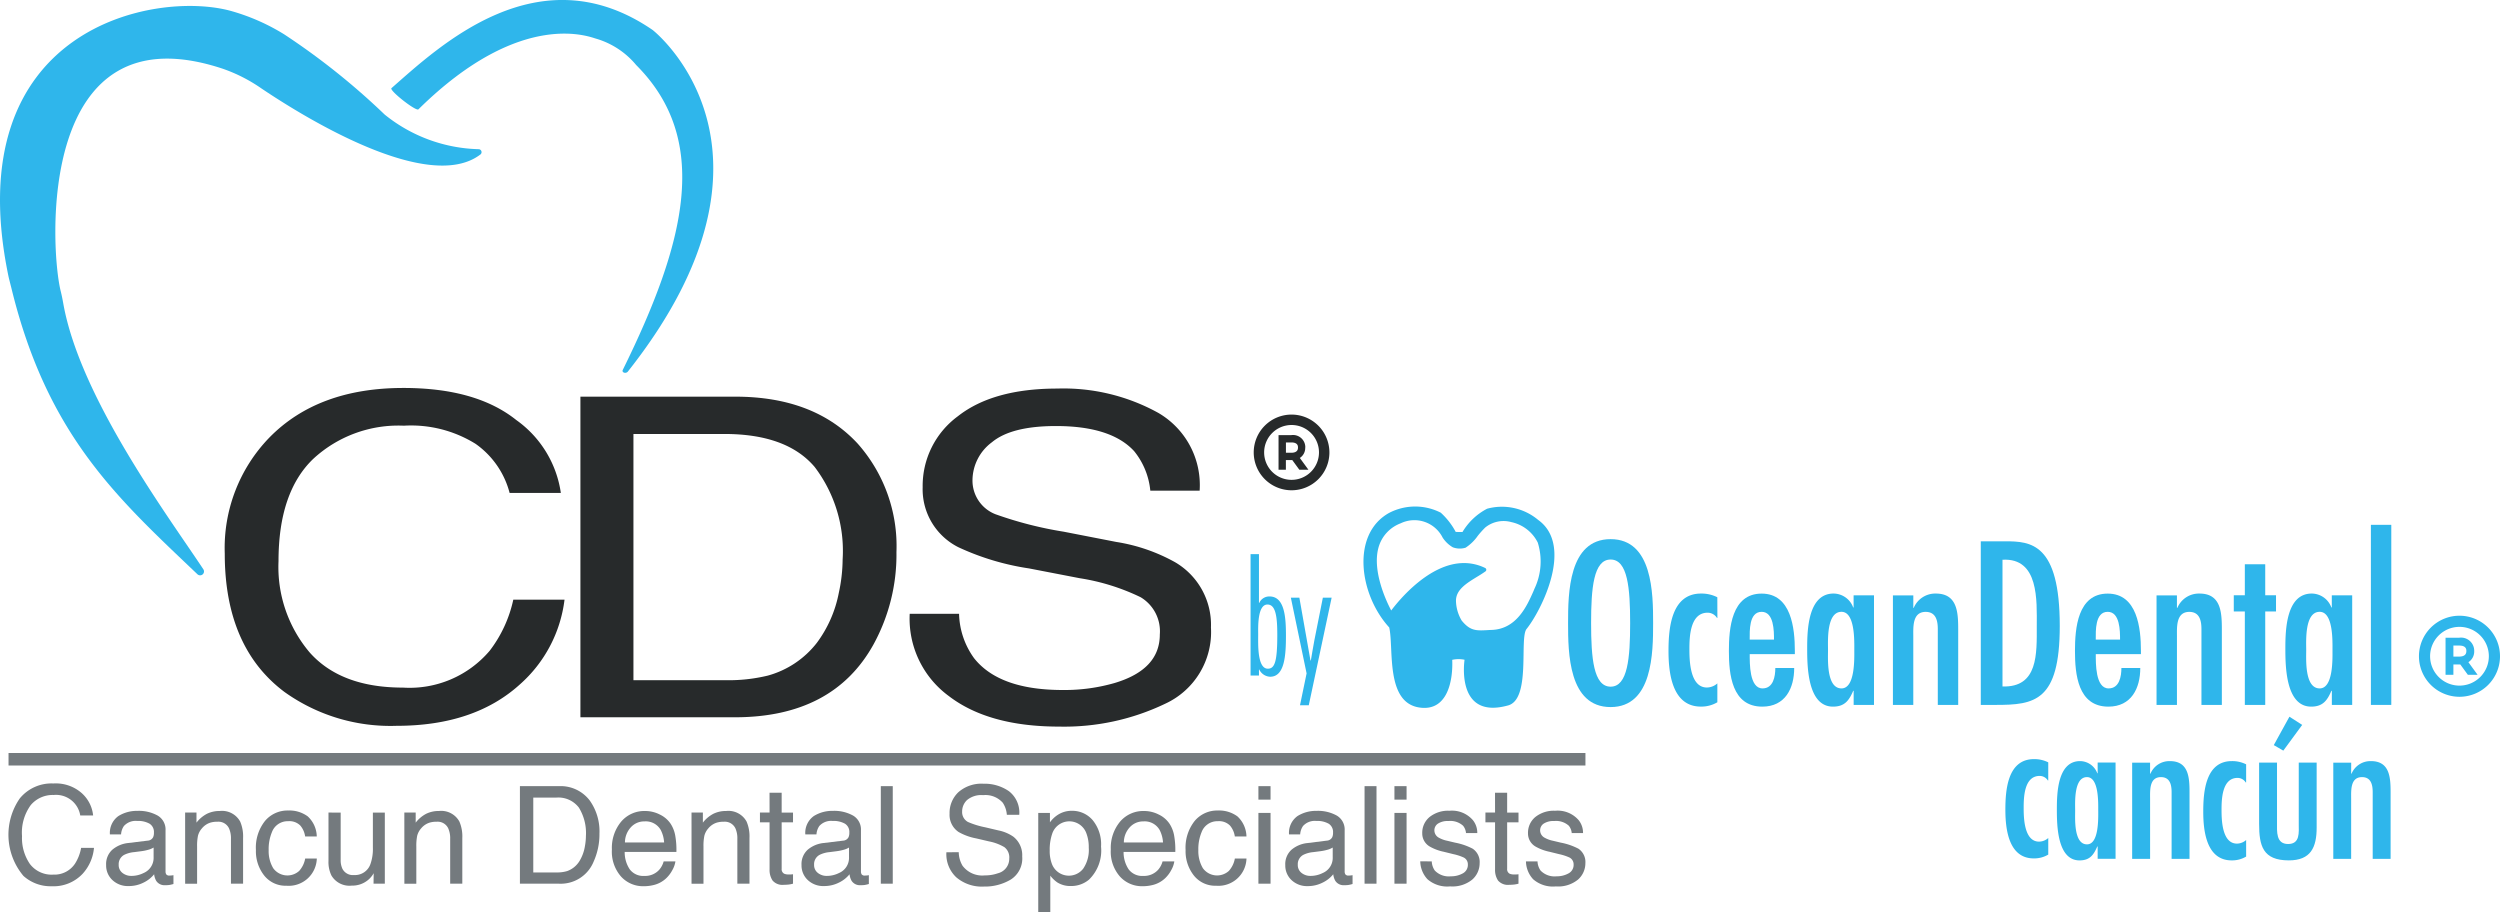
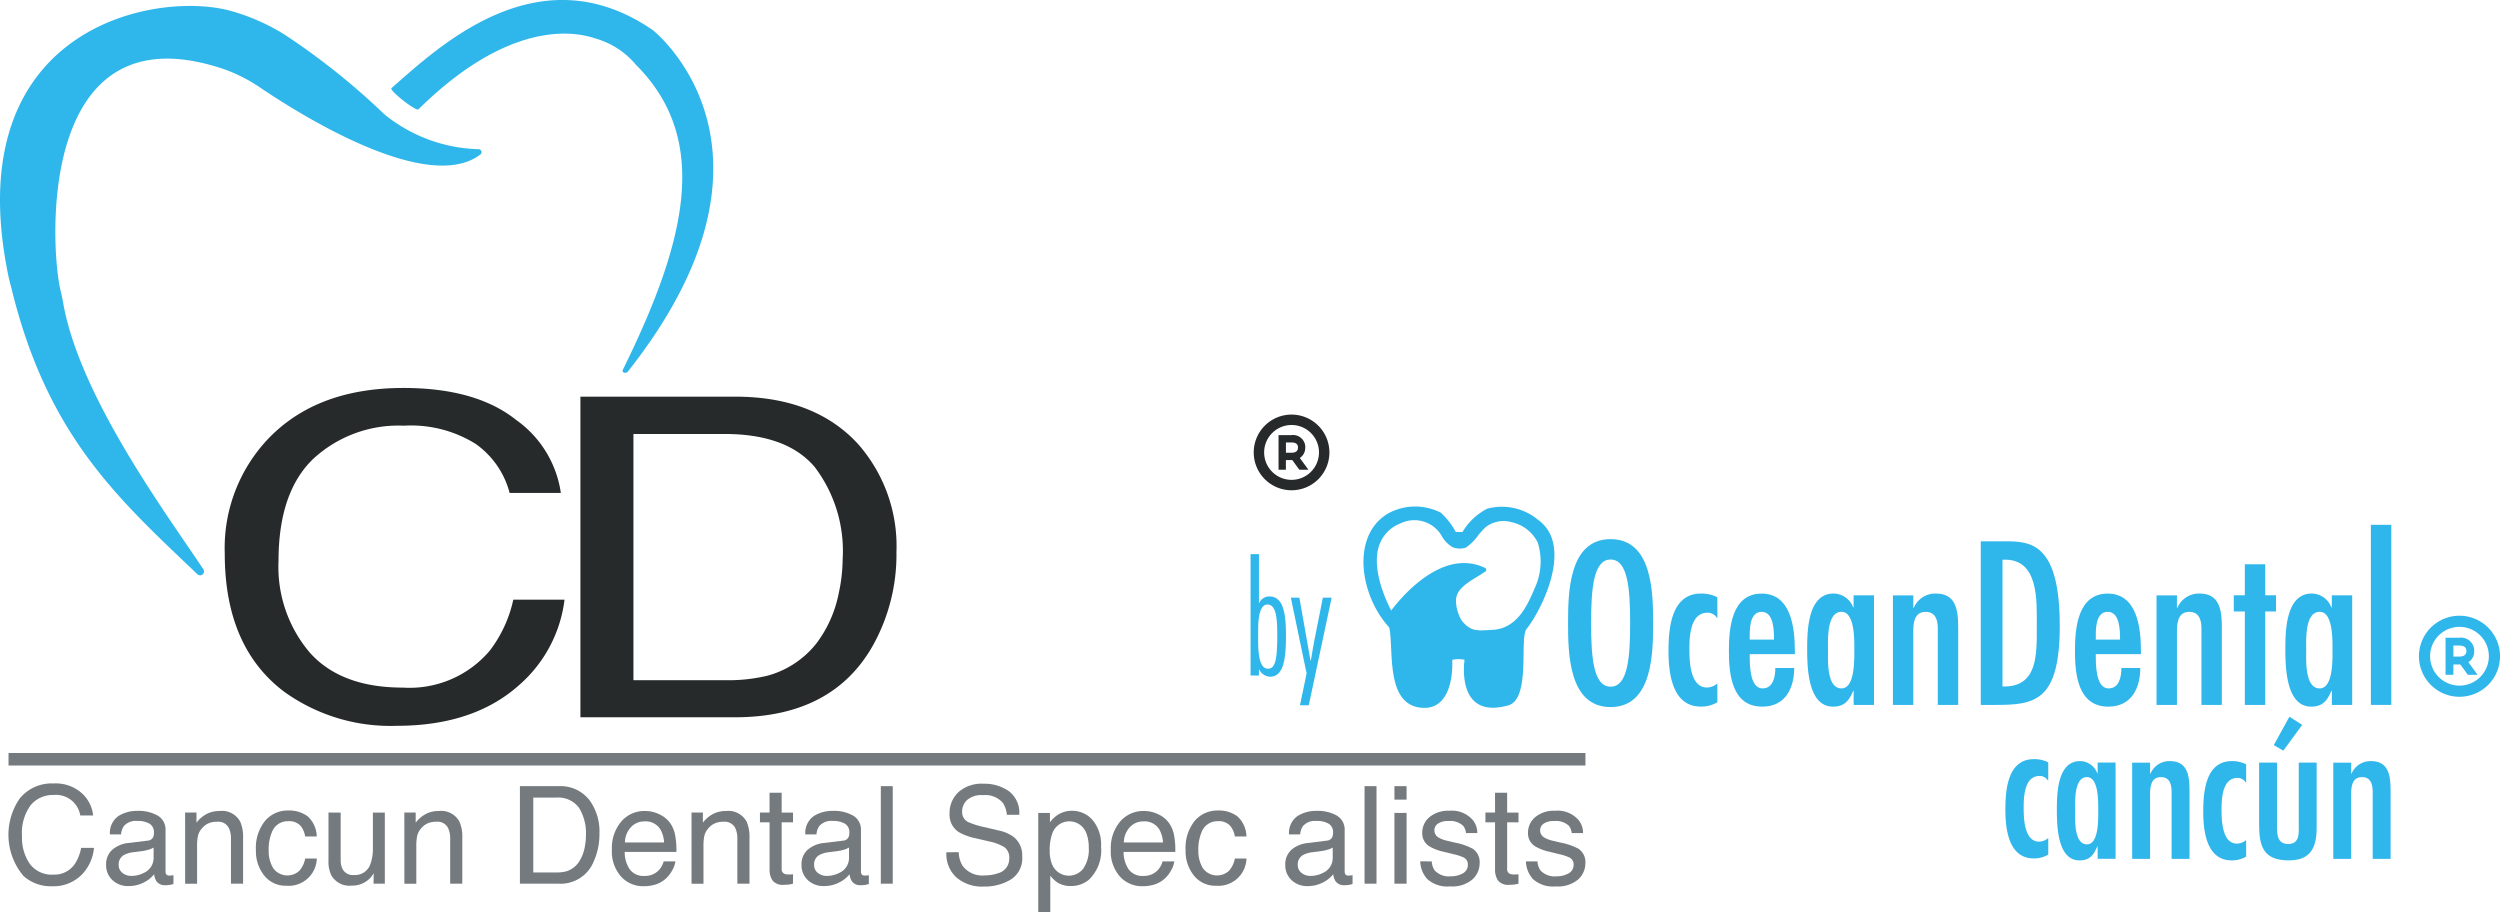
<svg xmlns="http://www.w3.org/2000/svg" width="185.428" height="67.646" viewBox="0 0 185.428 67.646">
  <g id="Grupo_4485" data-name="Grupo 4485" transform="translate(-107.479 -196.896)">
    <g id="Grupo_4477" data-name="Grupo 4477" transform="translate(223.788 235.823)">
      <path id="Trazado_4160" data-name="Trazado 4160" d="M474.5,327.142c0,2.189-.032,6.228-3.154,6.228s-3.154-4.039-3.154-6.228.032-6.227,3.154-6.227S474.5,324.954,474.5,327.142Zm-4.6,0c0,2.576.177,4.715,1.448,4.715s1.448-2.139,1.448-4.715-.177-4.715-1.448-4.715S469.9,324.568,469.9,327.142Z" transform="translate(-468.195 -319.853)" fill="#2fb6eb" />
      <path id="Trazado_4161" data-name="Trazado 4161" d="M494.925,335.244h-.032a.818.818,0,0,0-.708-.386c-1.3.015-1.336,1.834-1.336,2.7,0,.821.032,2.849,1.3,2.849a1.186,1.186,0,0,0,.773-.306v1.4a2.322,2.322,0,0,1-1.223.321c-2.14,0-2.4-2.51-2.4-4.119,0-1.674.193-4.265,2.414-4.265a2.6,2.6,0,0,1,1.207.274Z" transform="translate(-483.853 -328.34)" fill="#2fb6eb" />
      <path id="Trazado_4162" data-name="Trazado 4162" d="M506.724,337.931c0,.676-.032,2.542.95,2.542.8,0,.949-.885.949-1.513h1.4c0,1.5-.66,2.865-2.366,2.865-2.269,0-2.478-2.413-2.478-4.136,0-1.657.193-4.248,2.43-4.248,2.2,0,2.462,2.575,2.462,4.248v.242Zm1.8-1.079c0-.627,0-2.059-.917-2.059-.95,0-.885,1.432-.885,2.059Z" transform="translate(-493.254 -328.34)" fill="#2fb6eb" />
      <path id="Trazado_4163" data-name="Trazado 4163" d="M526.64,340.65h-.032c-.306.709-.627,1.175-1.5,1.175-1.883,0-1.915-2.977-1.915-4.3,0-1.352.048-4.088,1.963-4.088a1.565,1.565,0,0,1,1.448,1.03h.032v-.9h1.513V341.7H526.64Zm.048-3.025c0-.644.064-2.832-.95-2.832-1.126,0-1,2.172-1,2.832,0,.676-.129,2.848,1,2.848C526.752,340.473,526.688,338.269,526.688,337.625Z" transform="translate(-505.461 -328.34)" fill="#2fb6eb" />
      <path id="Trazado_4164" data-name="Trazado 4164" d="M544.422,334.5h.032a1.729,1.729,0,0,1,1.641-1.062c1.61,0,1.657,1.432,1.657,2.672V341.7h-1.513v-5.616c0-.564-.1-1.287-.9-1.287-1,0-.918,1.142-.918,1.834V341.7H542.91v-8.127h1.513Z" transform="translate(-518.819 -328.34)" fill="#2fb6eb" />
      <path id="Trazado_4165" data-name="Trazado 4165" d="M564.925,321.412c1.9,0,4.055.129,4.055,6.277,0,5.6-1.867,5.858-4.747,5.858h-1.111V321.412Zm-.193,1.368v9.4c2.655.081,2.543-2.43,2.543-4.49C567.275,325.822,567.451,322.619,564.732,322.78Z" transform="translate(-532.514 -320.19)" fill="#2fb6eb" />
      <path id="Trazado_4166" data-name="Trazado 4166" d="M586.329,337.931c0,.676-.032,2.542.95,2.542.8,0,.95-.885.95-1.513h1.4c0,1.5-.66,2.865-2.366,2.865-2.269,0-2.478-2.413-2.478-4.136,0-1.657.193-4.248,2.43-4.248,2.2,0,2.462,2.575,2.462,4.248v.242Zm1.8-1.079c0-.627,0-2.059-.917-2.059-.95,0-.885,1.432-.885,2.059Z" transform="translate(-547.191 -328.34)" fill="#2fb6eb" />
      <path id="Trazado_4167" data-name="Trazado 4167" d="M605.063,334.5h.032a1.729,1.729,0,0,1,1.642-1.062c1.609,0,1.657,1.432,1.657,2.672V341.7h-1.513v-5.616c0-.564-.1-1.287-.9-1.287-1,0-.917,1.142-.917,1.834V341.7H603.55v-8.127h1.513Z" transform="translate(-559.906 -328.34)" fill="#2fb6eb" />
      <path id="Trazado_4168" data-name="Trazado 4168" d="M623.651,326.7V329h.8V330.2h-.8v6.936h-1.513V330.2h-.82V329h.82v-2.3Z" transform="translate(-571.945 -323.775)" fill="#2fb6eb" />
      <path id="Trazado_4169" data-name="Trazado 4169" d="M636.64,340.65h-.033c-.305.709-.628,1.175-1.5,1.175-1.882,0-1.915-2.977-1.915-4.3,0-1.352.048-4.088,1.963-4.088a1.566,1.566,0,0,1,1.448,1.03h.033v-.9h1.513V341.7H636.64Zm.048-3.025c0-.644.064-2.832-.95-2.832-1.127,0-1,2.172-1,2.832,0,.676-.129,2.848,1,2.848C636.753,340.473,636.688,338.269,636.688,337.625Z" transform="translate(-579.993 -328.34)" fill="#2fb6eb" />
      <path id="Trazado_4170" data-name="Trazado 4170" d="M654.372,330.978h-1.513V317.621h1.513Z" transform="translate(-593.316 -317.621)" fill="#2fb6eb" />
    </g>
    <g id="Grupo_4479" data-name="Grupo 4479" transform="translate(208.61 234.451)">
      <g id="Grupo_4478" data-name="Grupo 4478" transform="translate(0)">
        <path id="Trazado_4171" data-name="Trazado 4171" d="M434.077,314.373c2.667,1.912.242,6.709-.856,8.084-.56.673.354,5.287-1.422,5.688-3.877,1.044-3.181-3.4-3.181-3.4a2.145,2.145,0,0,0-.915.006c.065,1.434-.3,3.835-2.407,3.54-2.573-.348-1.912-4.408-2.266-5.942-2.236-2.443-2.838-6.933,0-8.5a4.177,4.177,0,0,1,3.824-.012,5.261,5.261,0,0,1,1.109,1.428l.5.006a4.6,4.6,0,0,1,1.829-1.729A4.186,4.186,0,0,1,434.077,314.373Zm-.272,5.1a4.707,4.707,0,0,0,.242-3.422,2.858,2.858,0,0,0-1.959-1.516,2.159,2.159,0,0,0-1.935.4,6.875,6.875,0,0,0-.561.626,3.265,3.265,0,0,1-.9.873,1.47,1.47,0,0,1-.944-.029,2.279,2.279,0,0,1-.755-.72,2.346,2.346,0,0,0-3.11-1.062,2.685,2.685,0,0,0-1.605,1.658c-.584,1.759.531,4.113.9,4.809.578-.767,2.826-3.517,5.393-3.517a3.548,3.548,0,0,1,1.576.366.146.146,0,0,1,.017.254c-.2.142-.425.283-.643.413-.755.466-1.54.944-1.54,1.758a2.983,2.983,0,0,0,.425,1.475c.643.785,1.086.761,2.042.7l.165-.006c1.871-.053,2.638-1.8,3.1-2.838Z" transform="translate(-421.121 -313.365)" fill="#2fb6eb" />
      </g>
    </g>
    <g id="Grupo_4480" data-name="Grupo 4480" transform="translate(256.219 250.055)">
      <path id="Trazado_4172" data-name="Trazado 4172" d="M583.648,378.309h-.029c-.268.622-.552,1.032-1.315,1.032-1.654,0-1.682-2.615-1.682-3.775,0-1.187.042-3.59,1.724-3.59a1.376,1.376,0,0,1,1.273.9h.029v-.792h1.328v7.138h-1.328Zm.042-2.658c0-.566.056-2.488-.834-2.488-.989,0-.877,1.908-.877,2.488s-.113,2.5.877,2.5C583.747,378.154,583.691,376.218,583.691,375.652Z" transform="translate(-576.802 -368.683)" fill="#2fb6eb" />
      <path id="Trazado_4173" data-name="Trazado 4173" d="M599.269,372.909h.028a1.52,1.52,0,0,1,1.442-.932c1.414,0,1.456,1.258,1.456,2.346v4.905h-1.329v-4.934c0-.494-.084-1.13-.791-1.13-.876,0-.805,1-.805,1.612v4.452H597.94V372.09h1.329Z" transform="translate(-588.535 -368.683)" fill="#2fb6eb" />
      <path id="Trazado_4174" data-name="Trazado 4174" d="M617.474,373.561h-.029a.715.715,0,0,0-.621-.339c-1.146.014-1.173,1.611-1.173,2.374,0,.72.028,2.5,1.145,2.5a1.045,1.045,0,0,0,.679-.268v1.229a2.034,2.034,0,0,1-1.074.283c-1.88,0-2.107-2.2-2.107-3.618,0-1.47.17-3.746,2.121-3.746a2.292,2.292,0,0,1,1.06.24Z" transform="translate(-599.616 -368.683)" fill="#2fb6eb" />
      <path id="Trazado_4175" data-name="Trazado 4175" d="M628.469,365.168v4.467c0,.635-.085,1.569.82,1.569s.792-.862.792-1.5v-4.537h1.328v4.82c0,1.471-.438,2.431-2.063,2.431-1.937,0-2.205-1.089-2.205-2.714v-4.537Zm.467-.89-.707-.409,1.16-2.107.947.608Z" transform="translate(-608.32 -361.762)" fill="#2fb6eb" />
      <path id="Trazado_4176" data-name="Trazado 4176" d="M645.525,372.909h.029a1.519,1.519,0,0,1,1.442-.932c1.413,0,1.455,1.258,1.455,2.346v4.905h-1.328v-4.934c0-.494-.085-1.13-.792-1.13-.877,0-.806,1-.806,1.612v4.452H644.2V372.09h1.328Z" transform="translate(-619.877 -368.683)" fill="#2fb6eb" />
      <path id="Trazado_4177" data-name="Trazado 4177" d="M571.954,373.109h-.028a.719.719,0,0,0-.622-.339c-1.145.014-1.173,1.611-1.173,2.374,0,.721.028,2.5,1.145,2.5a1.045,1.045,0,0,0,.679-.269v1.23a2.041,2.041,0,0,1-1.075.283c-1.88,0-2.106-2.205-2.106-3.618,0-1.471.17-3.746,2.121-3.746a2.3,2.3,0,0,1,1.06.24Z" transform="translate(-568.773 -368.378)" fill="#2fb6eb" />
    </g>
    <path id="Trazado_4178" data-name="Trazado 4178" d="M666.92,338.531a3.006,3.006,0,1,0,3.006,3.006,3.009,3.009,0,0,0-3.006-3.006Zm0,5.184a2.179,2.179,0,1,1,2.178-2.179,2.181,2.181,0,0,1-2.178,2.179Zm1.092-2.57a.977.977,0,0,0-1.111-.983h-1.015v2.749h.582v-.766h.433l.08,0,.56.768h.722l-.683-.936a.936.936,0,0,0,.432-.83Zm-1.111.418h-.433v-.819h.433c.529,0,.529.3.529.4s0,.418-.529.418Zm0,0" transform="translate(-377.018 -95.966)" fill="#2fb6eb" />
    <path id="Trazado_4179" data-name="Trazado 4179" d="M395.147,324.361h.623v3.624h.019a.813.813,0,0,1,.766-.484c1.139,0,1.216,1.609,1.216,2.915,0,1.463-.1,3.039-1.168,3.039a.935.935,0,0,1-.814-.54h-.019v.45h-.623Zm1.982,6c0-1.317-.105-2.262-.728-2.262-.756,0-.689,1.7-.689,2.217,0,.709-.077,2.543.718,2.543C396.938,332.857,397.129,332.34,397.129,330.359Z" transform="translate(-194.912 -86.365)" fill="#2fb6eb" />
    <path id="Trazado_4180" data-name="Trazado 4180" d="M405.744,342.357h-.651l.489-2.363-1.168-5.615h.632l.823,4.659h.029c.086-.495.163-.99.258-1.486l.632-3.173h.651Z" transform="translate(-201.191 -93.152)" fill="#2fb6eb" />
    <g id="Grupo_4481" data-name="Grupo 4481" transform="translate(124.15 225.67)">
      <path id="Trazado_4181" data-name="Trazado 4181" d="M180.8,288.514a8.028,8.028,0,0,1,3.307,5.407h-3.8a6.426,6.426,0,0,0-2.527-3.642,9.071,9.071,0,0,0-5.313-1.344,9.3,9.3,0,0,0-6.735,2.471q-2.566,2.471-2.565,7.575a9.81,9.81,0,0,0,2.316,6.78q2.316,2.6,6.91,2.6a7.791,7.791,0,0,0,6.439-2.736,9.536,9.536,0,0,0,1.749-3.788h3.8a10.009,10.009,0,0,1-3.326,6.3q-3.385,3.058-9.129,3.059a13.516,13.516,0,0,1-8.317-2.511q-4.428-3.319-4.429-10.253a11.768,11.768,0,0,1,3.326-8.634q3.6-3.661,9.92-3.661Q177.822,286.135,180.8,288.514Z" transform="translate(-159.18 -286.135)" fill="#272a2b" />
      <path id="Trazado_4182" data-name="Trazado 4182" d="M240.99,288.143h11.489q5.85,0,9.075,3.481a11.448,11.448,0,0,1,2.877,8.045,13.854,13.854,0,0,1-1.7,6.848q-2.993,5.407-10.291,5.407H240.99Zm10.725,21.029a12.333,12.333,0,0,0,3.175-.34,6.932,6.932,0,0,0,3.636-2.429,9.073,9.073,0,0,0,1.626-3.691,11.993,11.993,0,0,0,.287-2.493,10.292,10.292,0,0,0-2.076-6.864q-2.076-2.444-6.686-2.444h-6.754v18.26Z" transform="translate(-214.611 -287.496)" fill="#272a2b" />
-       <path id="Trazado_4183" data-name="Trazado 4183" d="M320.4,302.991a5.847,5.847,0,0,0,1.111,3.287q1.866,2.364,6.578,2.363a13.394,13.394,0,0,0,3.845-.518q3.355-1,3.356-3.595a2.942,2.942,0,0,0-1.422-2.768,15.955,15.955,0,0,0-4.512-1.409l-3.772-.729a19.03,19.03,0,0,1-5.231-1.569A4.807,4.807,0,0,1,317.7,293.6a6.41,6.41,0,0,1,2.608-5.261q2.608-2.056,7.388-2.056a14.535,14.535,0,0,1,7.474,1.8,6.194,6.194,0,0,1,3.074,5.772h-3.659a5.48,5.48,0,0,0-1.2-2.93q-1.708-1.862-5.8-1.862-3.3,0-4.745,1.2a3.539,3.539,0,0,0-1.444,2.784,2.676,2.676,0,0,0,1.706,2.558,28.215,28.215,0,0,0,5.061,1.295l3.906.761a13.146,13.146,0,0,1,4.36,1.506,5.374,5.374,0,0,1,2.654,4.839,5.848,5.848,0,0,1-3.387,5.65,17.329,17.329,0,0,1-7.871,1.7q-5.229,0-8.186-2.267a7.116,7.116,0,0,1-2.9-6.1Z" transform="translate(-265.936 -286.237)" fill="#272a2b" />
    </g>
    <g id="Grupo_4482" data-name="Grupo 4482" transform="translate(108.112 255.009)">
      <path id="Trazado_4184" data-name="Trazado 4184" d="M114.882,377.85a2.567,2.567,0,0,1,.833,1.645h-.955a1.819,1.819,0,0,0-1.973-1.517,2.126,2.126,0,0,0-1.7.752,3.471,3.471,0,0,0-.646,2.3,3.393,3.393,0,0,0,.583,2.063,2.022,2.022,0,0,0,1.739.791,1.828,1.828,0,0,0,1.621-.832,3.209,3.209,0,0,0,.44-1.152h.955a3.282,3.282,0,0,1-.837,1.916,2.961,2.961,0,0,1-2.3.931,3.009,3.009,0,0,1-2.093-.764,4.741,4.741,0,0,1-.278-5.745,3.041,3.041,0,0,1,2.5-1.114A2.909,2.909,0,0,1,114.882,377.85Z" transform="translate(-109.441 -377.126)" fill="#747a7e" />
      <path id="Trazado_4185" data-name="Trazado 4185" d="M134.978,385.628a.481.481,0,0,0,.409-.255.787.787,0,0,0,.059-.341.724.724,0,0,0-.322-.66,1.717,1.717,0,0,0-.922-.205,1.167,1.167,0,0,0-.983.376,1.244,1.244,0,0,0-.211.619h-.827a1.529,1.529,0,0,1,.632-1.36,2.588,2.588,0,0,1,1.409-.383,2.868,2.868,0,0,1,1.51.354,1.2,1.2,0,0,1,.575,1.1v3.038a.388.388,0,0,0,.057.222.273.273,0,0,0,.239.084,1.282,1.282,0,0,0,.133-.007c.049,0,.1-.012.158-.022v.655a2.511,2.511,0,0,1-.315.074,2.275,2.275,0,0,1-.3.015.729.729,0,0,1-.665-.325,1.255,1.255,0,0,1-.152-.488,2.248,2.248,0,0,1-.778.616,2.4,2.4,0,0,1-1.118.261,1.663,1.663,0,0,1-1.2-.445,1.478,1.478,0,0,1-.465-1.114,1.434,1.434,0,0,1,.458-1.136,2.18,2.18,0,0,1,1.2-.5Zm-1.866,2.394a1.042,1.042,0,0,0,.665.221,2.025,2.025,0,0,0,.906-.216,1.218,1.218,0,0,0,.739-1.175v-.713a1.51,1.51,0,0,1-.418.172,3.475,3.475,0,0,1-.5.1l-.536.069a2.066,2.066,0,0,0-.724.2.783.783,0,0,0-.411.737A.727.727,0,0,0,133.112,388.022Z" transform="translate(-124.662 -381.389)" fill="#747a7e" />
      <path id="Trazado_4186" data-name="Trazado 4186" d="M150.062,383.566h.842v.748a2.362,2.362,0,0,1,.793-.665,2.118,2.118,0,0,1,.931-.2,1.535,1.535,0,0,1,1.516.783,2.782,2.782,0,0,1,.217,1.226v3.383h-.9v-3.324a1.8,1.8,0,0,0-.143-.778.866.866,0,0,0-.857-.493,1.746,1.746,0,0,0-.517.064,1.331,1.331,0,0,0-.64.433,1.308,1.308,0,0,0-.288.539,3.638,3.638,0,0,0-.066.8v2.762h-.886Z" transform="translate(-136.964 -381.41)" fill="#747a7e" />
      <path id="Trazado_4187" data-name="Trazado 4187" d="M170.184,383.775a2.074,2.074,0,0,1,.672,1.492h-.862a1.594,1.594,0,0,0-.359-.81,1.137,1.137,0,0,0-.9-.322,1.245,1.245,0,0,0-1.211.826,3.282,3.282,0,0,0-.236,1.323,2.485,2.485,0,0,0,.335,1.333,1.3,1.3,0,0,0,1.928.205,1.847,1.847,0,0,0,.446-.92h.862a2.084,2.084,0,0,1-2.25,2.019,2.018,2.018,0,0,1-1.65-.756,2.893,2.893,0,0,1-.616-1.889,3.183,3.183,0,0,1,.675-2.162,2.181,2.181,0,0,1,1.719-.773A2.3,2.3,0,0,1,170.184,383.775Z" transform="translate(-147.994 -381.338)" fill="#747a7e" />
      <path id="Trazado_4188" data-name="Trazado 4188" d="M183.939,383.815v3.5a1.508,1.508,0,0,0,.125.66.866.866,0,0,0,.859.473,1.213,1.213,0,0,0,1.228-.827,3.363,3.363,0,0,0,.177-1.216v-2.59h.886v5.274h-.837l.01-.778a1.78,1.78,0,0,1-.42.507,1.826,1.826,0,0,1-1.208.414,1.55,1.55,0,0,1-1.507-.754,2.283,2.283,0,0,1-.217-1.079v-3.585Z" transform="translate(-159.304 -381.658)" fill="#747a7e" />
      <path id="Trazado_4189" data-name="Trazado 4189" d="M200.488,383.566h.842v.748a2.363,2.363,0,0,1,.793-.665,2.115,2.115,0,0,1,.931-.2,1.535,1.535,0,0,1,1.517.783,2.782,2.782,0,0,1,.217,1.226v3.383h-.9v-3.324a1.8,1.8,0,0,0-.143-.778.866.866,0,0,0-.857-.493,1.749,1.749,0,0,0-.517.064,1.331,1.331,0,0,0-.64.433,1.3,1.3,0,0,0-.288.539,3.64,3.64,0,0,0-.066.8v2.762h-.886Z" transform="translate(-171.131 -381.41)" fill="#747a7e" />
      <path id="Trazado_4190" data-name="Trazado 4190" d="M227.075,377.737h2.891a2.71,2.71,0,0,1,2.284,1.059,3.938,3.938,0,0,1,.724,2.447,4.936,4.936,0,0,1-.428,2.083,2.636,2.636,0,0,1-2.59,1.645h-2.881Zm2.7,6.4a2.6,2.6,0,0,0,.8-.1,1.767,1.767,0,0,0,.915-.739,3.072,3.072,0,0,0,.409-1.123,4.384,4.384,0,0,0,.072-.758,3.594,3.594,0,0,0-.522-2.088,1.912,1.912,0,0,0-1.683-.743h-1.7v5.554Z" transform="translate(-189.145 -377.54)" fill="#747a7e" />
      <path id="Trazado_4191" data-name="Trazado 4191" d="M251.783,383.712a2,2,0,0,1,.8.682,2.36,2.36,0,0,1,.352.931,6.121,6.121,0,0,1,.078,1.162h-3.836a2.275,2.275,0,0,0,.376,1.291,1.253,1.253,0,0,0,1.089.487,1.4,1.4,0,0,0,1.1-.46,1.566,1.566,0,0,0,.326-.618h.872a1.835,1.835,0,0,1-.229.648,2.326,2.326,0,0,1-.434.583,2.046,2.046,0,0,1-.992.532,3.01,3.01,0,0,1-.718.079,2.2,2.2,0,0,1-1.659-.716,2.8,2.8,0,0,1-.68-2.007,3.043,3.043,0,0,1,.685-2.063,2.254,2.254,0,0,1,1.791-.793A2.378,2.378,0,0,1,251.783,383.712Zm.318,2.07a2.311,2.311,0,0,0-.249-.921,1.274,1.274,0,0,0-1.206-.64,1.332,1.332,0,0,0-1.016.441,1.672,1.672,0,0,0-.434,1.12Z" transform="translate(-203.476 -381.41)" fill="#747a7e" />
      <path id="Trazado_4192" data-name="Trazado 4192" d="M266.551,383.566h.842v.748a2.363,2.363,0,0,1,.793-.665,2.115,2.115,0,0,1,.931-.2,1.535,1.535,0,0,1,1.517.783,2.787,2.787,0,0,1,.216,1.226v3.383h-.9v-3.324a1.8,1.8,0,0,0-.143-.778.866.866,0,0,0-.857-.493,1.749,1.749,0,0,0-.517.064,1.331,1.331,0,0,0-.64.433,1.3,1.3,0,0,0-.288.539,3.616,3.616,0,0,0-.067.8v2.762h-.886Z" transform="translate(-215.893 -381.41)" fill="#747a7e" />
      <path id="Trazado_4193" data-name="Trazado 4193" d="M282.994,379.249h.9v1.472h.842v.724h-.842v3.442a.372.372,0,0,0,.187.369.8.8,0,0,0,.345.054l.138,0c.049,0,.107-.008.172-.016v.7a2.008,2.008,0,0,1-.318.064,3.067,3.067,0,0,1-.357.02.962.962,0,0,1-.842-.318,1.409,1.409,0,0,1-.222-.825v-3.491h-.714v-.724h.714Z" transform="translate(-226.55 -378.564)" fill="#747a7e" />
      <path id="Trazado_4194" data-name="Trazado 4194" d="M294.943,385.628a.481.481,0,0,0,.409-.255.782.782,0,0,0,.059-.341.723.723,0,0,0-.322-.66,1.717,1.717,0,0,0-.922-.205,1.168,1.168,0,0,0-.983.376,1.248,1.248,0,0,0-.211.619h-.827a1.529,1.529,0,0,1,.632-1.36,2.586,2.586,0,0,1,1.409-.383,2.867,2.867,0,0,1,1.51.354,1.2,1.2,0,0,1,.576,1.1v3.038a.388.388,0,0,0,.056.222.273.273,0,0,0,.239.084,1.273,1.273,0,0,0,.133-.007c.049,0,.1-.012.158-.022v.655a2.5,2.5,0,0,1-.315.074,2.279,2.279,0,0,1-.3.015.729.729,0,0,1-.665-.325,1.254,1.254,0,0,1-.153-.488,2.249,2.249,0,0,1-.778.616,2.406,2.406,0,0,1-1.118.261,1.665,1.665,0,0,1-1.2-.445,1.478,1.478,0,0,1-.465-1.114,1.434,1.434,0,0,1,.458-1.136,2.178,2.178,0,0,1,1.2-.5Zm-1.866,2.394a1.042,1.042,0,0,0,.665.221,2.024,2.024,0,0,0,.906-.216,1.217,1.217,0,0,0,.739-1.175v-.713a1.507,1.507,0,0,1-.418.172,3.487,3.487,0,0,1-.5.1l-.536.069a2.064,2.064,0,0,0-.724.2.783.783,0,0,0-.411.737A.728.728,0,0,0,293.077,388.022Z" transform="translate(-233.048 -381.389)" fill="#747a7e" />
      <path id="Trazado_4195" data-name="Trazado 4195" d="M310.1,377.737h.886v7.234H310.1Z" transform="translate(-245.402 -377.54)" fill="#747a7e" />
      <path id="Trazado_4196" data-name="Trazado 4196" d="M326.082,382.254a2.032,2.032,0,0,0,.28,1,1.826,1.826,0,0,0,1.655.719,2.833,2.833,0,0,0,.968-.157,1.109,1.109,0,0,0,.844-1.093.956.956,0,0,0-.358-.842,3.548,3.548,0,0,0-1.135-.428l-.949-.222a4.208,4.208,0,0,1-1.317-.477,1.528,1.528,0,0,1-.668-1.354,2.113,2.113,0,0,1,.656-1.6,2.59,2.59,0,0,1,1.859-.626,3.166,3.166,0,0,1,1.88.549,2,2,0,0,1,.774,1.755h-.921a1.861,1.861,0,0,0-.3-.891,1.717,1.717,0,0,0-1.458-.566,1.641,1.641,0,0,0-1.195.364,1.163,1.163,0,0,0-.363.847.832.832,0,0,0,.43.778,6.154,6.154,0,0,0,1.274.394l.983.232a2.956,2.956,0,0,1,1.1.458,1.735,1.735,0,0,1,.668,1.472,1.851,1.851,0,0,1-.852,1.718,3.742,3.742,0,0,1-1.981.517,2.916,2.916,0,0,1-2.06-.689,2.352,2.352,0,0,1-.73-1.856Z" transform="translate(-255.604 -377.157)" fill="#747a7e" />
      <path id="Trazado_4197" data-name="Trazado 4197" d="M346.3,383.571h.867v.7a2.156,2.156,0,0,1,.583-.557,1.876,1.876,0,0,1,1.056-.3,1.989,1.989,0,0,1,1.525.687,2.811,2.811,0,0,1,.627,1.962,3.006,3.006,0,0,1-.9,2.462,2.048,2.048,0,0,1-1.335.468,1.814,1.814,0,0,1-1-.261,2.3,2.3,0,0,1-.529-.507v2.693H346.3Zm3.335,4.134a2.467,2.467,0,0,0,.412-1.554,2.885,2.885,0,0,0-.183-1.083,1.341,1.341,0,0,0-2.53.049,3.64,3.64,0,0,0-.183,1.251,2.644,2.644,0,0,0,.183,1.039,1.346,1.346,0,0,0,2.3.3Z" transform="translate(-269.925 -381.389)" fill="#747a7e" />
      <path id="Trazado_4198" data-name="Trazado 4198" d="M366.546,383.712a1.994,1.994,0,0,1,.8.682,2.361,2.361,0,0,1,.352.931,6.12,6.12,0,0,1,.078,1.162h-3.836a2.277,2.277,0,0,0,.376,1.291,1.254,1.254,0,0,0,1.09.487,1.4,1.4,0,0,0,1.1-.46,1.566,1.566,0,0,0,.325-.618h.872a1.836,1.836,0,0,1-.229.648,2.326,2.326,0,0,1-.434.583,2.047,2.047,0,0,1-.992.532,3.005,3.005,0,0,1-.718.079,2.2,2.2,0,0,1-1.659-.716,2.8,2.8,0,0,1-.68-2.007,3.043,3.043,0,0,1,.685-2.063,2.254,2.254,0,0,1,1.791-.793A2.377,2.377,0,0,1,366.546,383.712Zm.318,2.07a2.322,2.322,0,0,0-.249-.921,1.274,1.274,0,0,0-1.206-.64,1.332,1.332,0,0,0-1.015.441,1.672,1.672,0,0,0-.435,1.12Z" transform="translate(-281.235 -381.41)" fill="#747a7e" />
      <path id="Trazado_4199" data-name="Trazado 4199" d="M384.042,383.775a2.077,2.077,0,0,1,.672,1.492h-.862a1.592,1.592,0,0,0-.36-.81,1.136,1.136,0,0,0-.9-.322,1.244,1.244,0,0,0-1.211.826,3.276,3.276,0,0,0-.236,1.323,2.487,2.487,0,0,0,.335,1.333,1.3,1.3,0,0,0,1.928.205,1.844,1.844,0,0,0,.446-.92h.862a2.084,2.084,0,0,1-2.25,2.019,2.018,2.018,0,0,1-1.65-.756,2.893,2.893,0,0,1-.616-1.889,3.183,3.183,0,0,1,.675-2.162,2.18,2.18,0,0,1,1.719-.773A2.3,2.3,0,0,1,384.042,383.775Z" transform="translate(-292.896 -381.338)" fill="#747a7e" />
-       <path id="Trazado_4200" data-name="Trazado 4200" d="M396.952,377.737h.9v1h-.9Zm0,1.985h.9v5.249h-.9Z" transform="translate(-304.247 -377.54)" fill="#747a7e" />
      <path id="Trazado_4201" data-name="Trazado 4201" d="M406.209,385.628a.481.481,0,0,0,.409-.255.787.787,0,0,0,.059-.341.724.724,0,0,0-.322-.66,1.718,1.718,0,0,0-.922-.205,1.167,1.167,0,0,0-.983.376,1.245,1.245,0,0,0-.211.619h-.827a1.529,1.529,0,0,1,.632-1.36,2.586,2.586,0,0,1,1.409-.383,2.868,2.868,0,0,1,1.51.354,1.2,1.2,0,0,1,.576,1.1v3.038a.387.387,0,0,0,.056.222.273.273,0,0,0,.239.084,1.278,1.278,0,0,0,.133-.007c.049,0,.1-.012.158-.022v.655a2.512,2.512,0,0,1-.315.074,2.275,2.275,0,0,1-.3.015.729.729,0,0,1-.665-.325,1.26,1.26,0,0,1-.152-.488,2.253,2.253,0,0,1-.778.616A2.407,2.407,0,0,1,404.8,389a1.665,1.665,0,0,1-1.2-.445,1.478,1.478,0,0,1-.465-1.114,1.434,1.434,0,0,1,.458-1.136,2.177,2.177,0,0,1,1.2-.5Zm-1.866,2.394a1.042,1.042,0,0,0,.665.221,2.026,2.026,0,0,0,.906-.216,1.217,1.217,0,0,0,.739-1.175v-.713a1.51,1.51,0,0,1-.418.172,3.476,3.476,0,0,1-.5.1l-.536.069a2.066,2.066,0,0,0-.725.2.783.783,0,0,0-.411.737A.727.727,0,0,0,404.343,388.022Z" transform="translate(-308.437 -381.389)" fill="#747a7e" />
      <path id="Trazado_4202" data-name="Trazado 4202" d="M421.37,377.737h.886v7.234h-.886Z" transform="translate(-320.792 -377.54)" fill="#747a7e" />
      <path id="Trazado_4203" data-name="Trazado 4203" d="M428.242,377.737h.9v1h-.9Zm0,1.985h.9v5.249h-.9Z" transform="translate(-325.448 -377.54)" fill="#747a7e" />
      <path id="Trazado_4204" data-name="Trazado 4204" d="M435.035,387.145a1.271,1.271,0,0,0,.226.68,1.436,1.436,0,0,0,1.186.428,1.777,1.777,0,0,0,.884-.214.708.708,0,0,0,.382-.662.565.565,0,0,0-.305-.517,3.668,3.668,0,0,0-.771-.251l-.716-.177a3.515,3.515,0,0,1-1.011-.374,1.115,1.115,0,0,1-.58-.994,1.511,1.511,0,0,1,.546-1.211,2.2,2.2,0,0,1,1.47-.463,2.053,2.053,0,0,1,1.742.7,1.5,1.5,0,0,1,.324.955h-.837a1,1,0,0,0-.217-.544,1.407,1.407,0,0,0-1.084-.348,1.321,1.321,0,0,0-.779.191.594.594,0,0,0-.265.505.62.62,0,0,0,.348.549,2.1,2.1,0,0,0,.592.216l.6.143a4.692,4.692,0,0,1,1.3.448,1.187,1.187,0,0,1,.517,1.069,1.62,1.62,0,0,1-.541,1.216A2.324,2.324,0,0,1,436.4,389a2.229,2.229,0,0,1-1.687-.534,2.007,2.007,0,0,1-.531-1.322Z" transform="translate(-329.473 -381.369)" fill="#747a7e" />
      <path id="Trazado_4205" data-name="Trazado 4205" d="M449.877,379.249h.9v1.472h.842v.724h-.842v3.442a.372.372,0,0,0,.187.369.792.792,0,0,0,.344.054l.138,0q.074,0,.172-.016v.7a2.009,2.009,0,0,1-.318.064,3.065,3.065,0,0,1-.357.02.963.963,0,0,1-.842-.318,1.412,1.412,0,0,1-.221-.825v-3.491h-.714v-.724h.714Z" transform="translate(-339.623 -378.564)" fill="#747a7e" />
      <path id="Trazado_4206" data-name="Trazado 4206" d="M459.362,387.145a1.274,1.274,0,0,0,.226.68,1.436,1.436,0,0,0,1.186.428,1.777,1.777,0,0,0,.884-.214.708.708,0,0,0,.382-.662.565.565,0,0,0-.305-.517,3.669,3.669,0,0,0-.771-.251l-.716-.177a3.515,3.515,0,0,1-1.011-.374,1.114,1.114,0,0,1-.58-.994,1.512,1.512,0,0,1,.546-1.211,2.2,2.2,0,0,1,1.47-.463,2.053,2.053,0,0,1,1.742.7,1.5,1.5,0,0,1,.324.955H461.9a1,1,0,0,0-.217-.544,1.407,1.407,0,0,0-1.083-.348,1.322,1.322,0,0,0-.779.191.6.6,0,0,0-.265.505.62.62,0,0,0,.348.549,2.1,2.1,0,0,0,.592.216l.6.143a4.69,4.69,0,0,1,1.3.448,1.187,1.187,0,0,1,.517,1.069,1.62,1.62,0,0,1-.541,1.216,2.323,2.323,0,0,1-1.648.512,2.229,2.229,0,0,1-1.688-.534,2.007,2.007,0,0,1-.531-1.322Z" transform="translate(-345.956 -381.369)" fill="#747a7e" />
    </g>
    <g id="Grupo_4483" data-name="Grupo 4483" transform="translate(108.112 252.747)">
      <rect id="Rectángulo_1555" data-name="Rectángulo 1555" width="116.961" height="0.928" transform="translate(0 0)" fill="#747a7e" />
    </g>
    <path id="Trazado_4207" data-name="Trazado 4207" d="M398.682,292.263a2.807,2.807,0,1,0,2.807,2.807,2.81,2.81,0,0,0-2.807-2.807Zm0,4.841a2.034,2.034,0,1,1,2.034-2.034,2.036,2.036,0,0,1-2.034,2.034Zm1.02-2.4a.912.912,0,0,0-1.038-.919h-.948v2.568h.544v-.716h.4l.075,0,.523.717h.674l-.638-.874a.874.874,0,0,0,.4-.775Zm-1.038.39h-.4v-.765h.4c.494,0,.494.282.494.375s0,.39-.494.39Zm0,0" transform="translate(-195.406 -64.617)" fill="#272a2b" />
    <g id="Grupo_4484" data-name="Grupo 4484" transform="translate(107.479 196.896)">
      <path id="Trazado_4208" data-name="Trazado 4208" d="M142.979,208.892a11.546,11.546,0,0,1-6.947-2.551l-.022-.018a52.092,52.092,0,0,0-7.452-5.949,15.384,15.384,0,0,0-3.895-1.721c-5.622-1.6-20.407,1.2-16.55,19.694.023.111.172.693.2.8,2.665,10.989,7.9,15.641,13.809,21.271a.288.288,0,0,0,.441-.365c-2.563-3.878-9.14-12.7-10.389-19.707-.055-.31-.115-.618-.192-.923-.778-3.092-1.835-21.157,12.078-16.479a11.812,11.812,0,0,1,2.8,1.435c3.166,2.13,12.4,7.853,16.258,4.9A.219.219,0,0,0,142.979,208.892Z" transform="translate(-107.479 -197.826)" fill="#2fb6eb" />
      <path id="Trazado_4209" data-name="Trazado 4209" d="M199.5,205.006c-.175.173-2.181-1.407-2-1.57,3.541-3.107,10.929-10.117,19.379-4.31,0,0,11.237,8.777-1.843,25.328-.143.181-.478.081-.377-.125,4.668-9.472,6.559-17.038.994-22.607a6.092,6.092,0,0,0-2.942-1.948C212.372,199.708,207.222,197.385,199.5,205.006Z" transform="translate(-168.465 -196.896)" fill="#2fb6eb" />
    </g>
  </g>
</svg>